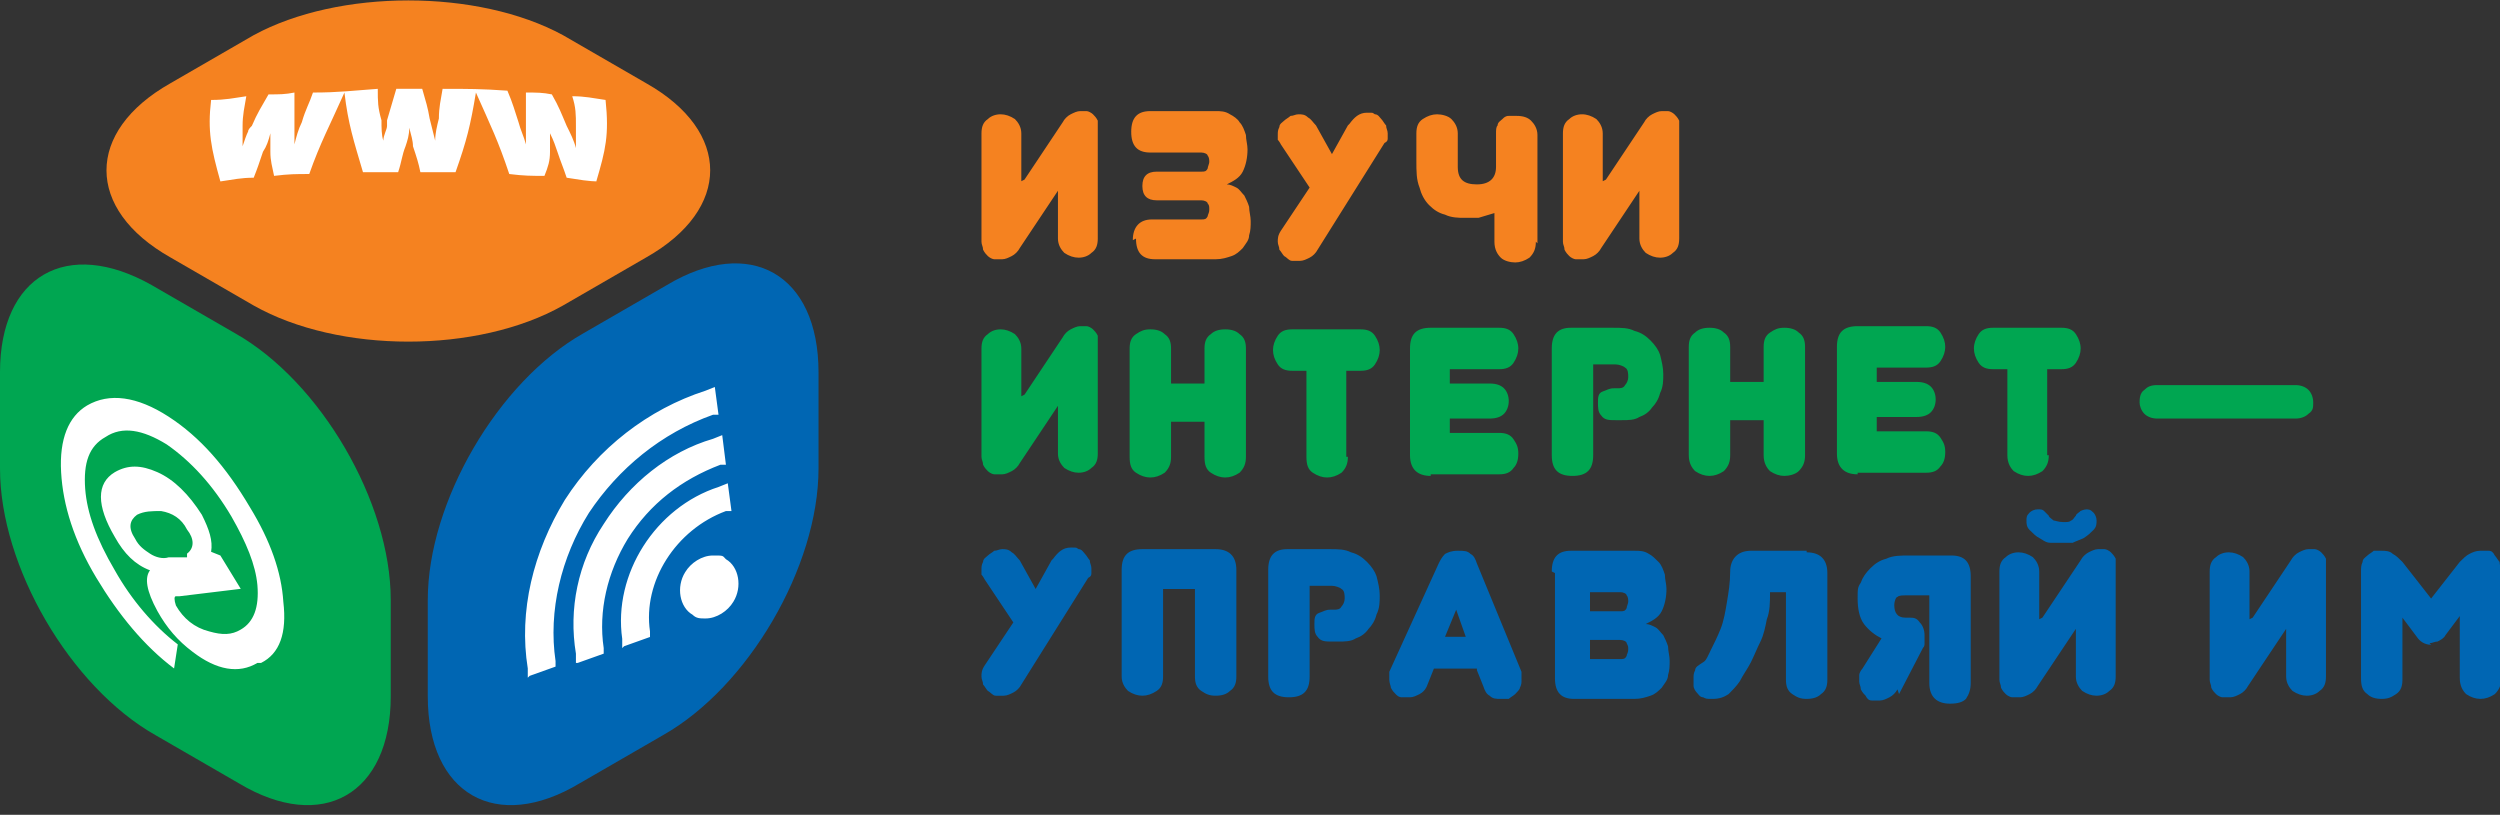
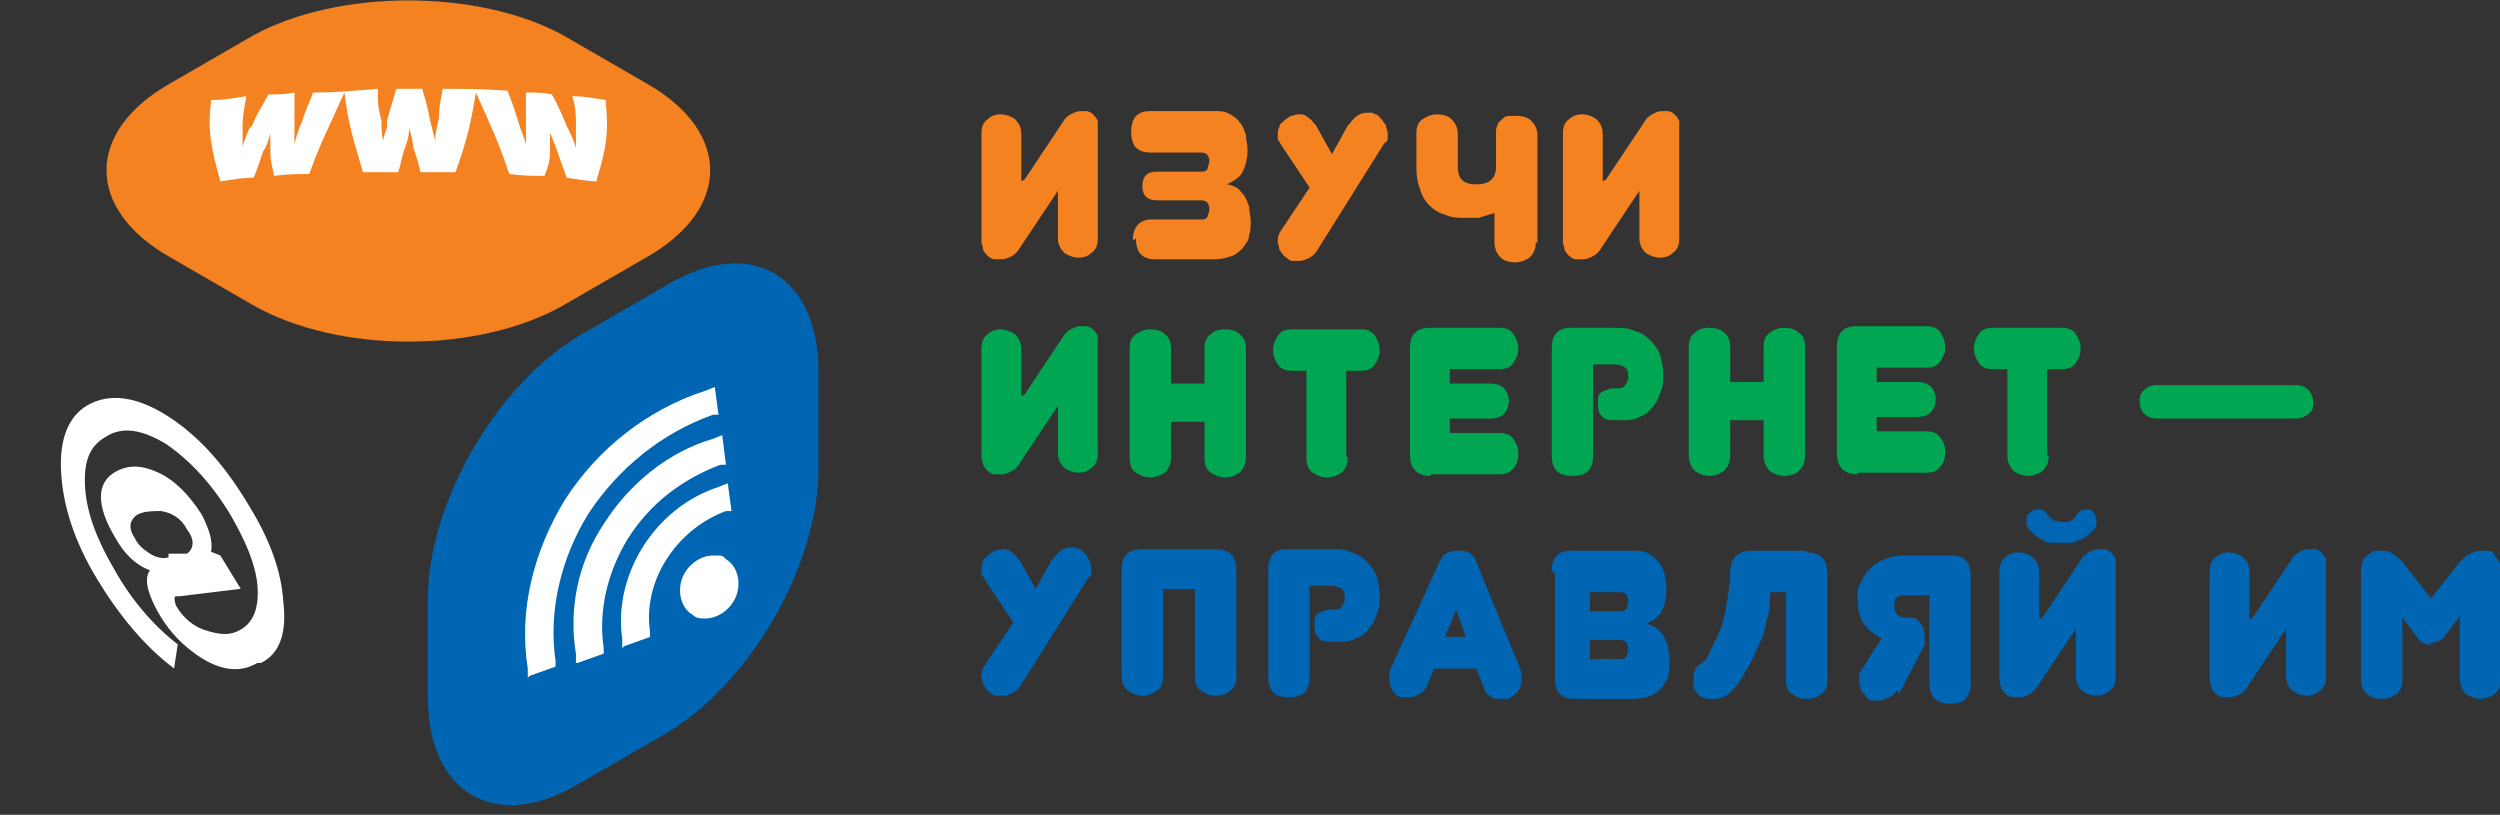
<svg xmlns="http://www.w3.org/2000/svg" width="135" height="44" viewBox="0 0 135 44" fill="none">
  <rect x="0" y="0" width="135" height="44" fill="#333333" stroke="none" />
  <g clip-path="url(#clip0_4299_76391)">
-     <path d="M8.2 15.4C3.6 12.8 0 14.9 0 20.1V25.3C0 30.6 3.8 37.1 8.4 39.7L12.9 42.3C17.4 45 21.1 42.9 21.1 37.6V32.4C21.1 27.1 17.3 20.6 12.7 18L8.2 15.4V15.4Z" fill="#00A651" />
    <path d="M36 15.4C40.5 12.7 44.2 14.8 44.2 20.1V25.3C44.2 30.6 40.4 37.1 35.8 39.7L31.3 42.3C26.8 45 23.1 42.9 23.1 37.6V32.4C23.1 27.1 26.9 20.6 31.5 18L36 15.4V15.4Z" fill="#0066B3" />
    <path d="M34.9 13.898C39.5 11.298 39.5 7.098 34.9 4.498L30.4 1.898C25.8 -0.602 18.3 -0.602 13.7 1.898L9.2 4.498C4.6 7.098 4.6 11.298 9.2 13.898L13.7 16.498C18.3 19.098 25.8 19.098 30.4 16.498L34.9 13.898Z" fill="#F58220" />
-     <path d="M13.9 35.797C12.9 36.397 11.7 36.197 10.4 35.197C9.6 34.597 9 33.897 8.5 32.997C7.9 31.897 7.8 31.197 8.1 30.797C7.3 30.497 6.7 29.897 6.2 28.997C5.2 27.297 5.2 26.097 6.2 25.497C6.9 25.097 7.6 25.097 8.5 25.497C9.4 25.897 10.2 26.697 10.9 27.797C11.3 28.597 11.5 29.197 11.4 29.797L11.9 29.997L13 31.797L9.7 32.197C9.6 32.197 9.5 32.197 9.5 32.197C9.4 32.197 9.4 32.397 9.5 32.697C9.9 33.397 10.5 33.897 11.3 34.097C12 34.297 12.5 34.297 13 33.997C13.7 33.597 14 32.797 13.9 31.597C13.8 30.497 13.3 29.297 12.5 27.897C11.5 26.197 10.3 24.897 9 23.997C7.7 23.197 6.6 22.997 5.7 23.597C4.8 24.097 4.5 24.997 4.6 26.397C4.7 27.697 5.2 29.097 6.2 30.797C7.1 32.397 8.3 33.797 9.6 34.797L9.4 36.097C7.8 34.897 6.4 33.197 5.2 31.197C4 29.197 3.4 27.297 3.3 25.497C3.2 23.697 3.7 22.497 4.7 21.897C5.9 21.197 7.4 21.397 9.1 22.497C10.8 23.597 12.2 25.197 13.5 27.397C14.6 29.197 15.2 30.897 15.3 32.497C15.5 34.197 15.1 35.297 14.1 35.797H13.9ZM10.1 29.897C10.5 29.597 10.5 29.097 10.1 28.597C9.8 27.997 9.3 27.697 8.7 27.597C8.2 27.597 7.8 27.597 7.4 27.797C7 28.097 6.9 28.497 7.3 29.097C7.5 29.497 7.8 29.697 8.1 29.897C8.4 30.097 8.8 30.197 9.1 30.097H10.1V29.897ZM28.5 36.597V36.097C28 32.997 28.8 29.797 30.5 26.997C32.3 24.197 35 22.097 38.1 21.097L38.6 20.897L38.8 22.397H38.5C35.7 23.397 33.4 25.297 31.8 27.697C30.3 30.097 29.6 32.997 30 35.697V35.997L28.6 36.497L28.5 36.597ZM31.1 35.797V35.297C30.7 32.897 31.2 30.397 32.6 28.297C34 26.097 36.1 24.397 38.5 23.697L39 23.497L39.2 25.097H38.9C36.8 25.897 35.1 27.197 33.9 29.097C32.8 30.897 32.3 32.997 32.6 34.997V35.297L31.2 35.797H31.1ZM33.6 34.997V34.497C33.1 30.997 35.4 27.397 38.8 26.297L39.3 26.097L39.5 27.597H39.2C36.5 28.597 34.7 31.397 35.1 34.097V34.397L33.7 34.897L33.6 34.997ZM38.1 33.397C37.8 33.397 37.6 33.397 37.4 33.197C36.7 32.797 36.5 31.697 37 30.897C37.3 30.397 37.9 29.997 38.5 29.997C39.1 29.997 39 29.997 39.2 30.197C39.9 30.597 40.1 31.697 39.6 32.497C39.3 32.997 38.7 33.397 38.1 33.397V33.397ZM32.4 9.797C31.7 9.797 31.3 9.697 30.6 9.597C30.4 8.997 30.3 8.797 30.1 8.197C30 7.897 29.9 7.597 29.7 7.197C29.7 7.597 29.7 7.897 29.7 8.197C29.7 8.697 29.6 8.997 29.4 9.497C28.7 9.497 28.3 9.497 27.5 9.397C26.9 7.597 26.5 6.797 25.7 4.997C25.4 6.797 25.2 7.597 24.6 9.297C23.8 9.297 23.5 9.297 22.7 9.297C22.6 8.797 22.5 8.497 22.3 7.897C22.3 7.597 22.2 7.297 22.1 6.897C22.1 7.297 22 7.597 21.9 7.897C21.7 8.397 21.7 8.697 21.5 9.297C20.7 9.297 20.4 9.297 19.6 9.297C19.1 7.597 18.8 6.697 18.6 4.997C17.8 6.797 17.3 7.697 16.7 9.397C16 9.397 15.6 9.397 14.8 9.497C14.7 8.997 14.6 8.697 14.6 8.197C14.6 7.897 14.6 7.597 14.6 7.197C14.5 7.597 14.4 7.897 14.2 8.197C14 8.797 13.9 9.097 13.7 9.597C13 9.597 12.6 9.697 11.9 9.797C11.4 7.997 11.2 7.097 11.4 5.397C12.2 5.397 12.6 5.297 13.3 5.197C13.2 5.797 13.1 6.197 13.1 6.797C13.1 7.197 13.1 7.597 13.1 7.897C13.2 7.597 13.3 7.297 13.4 7.097C13.4 6.997 13.5 6.897 13.6 6.797C13.9 6.097 14.1 5.797 14.5 5.097C15.1 5.097 15.4 5.097 15.9 4.997C15.9 5.597 15.9 5.897 15.9 6.597C15.9 6.997 15.9 7.397 15.9 7.797C16 7.397 16.1 6.997 16.3 6.597C16.5 5.897 16.7 5.597 16.9 4.997C18.3 4.997 19 4.897 20.4 4.797C20.4 5.497 20.4 5.797 20.6 6.497C20.6 6.897 20.6 7.297 20.7 7.597C20.7 7.297 20.9 6.997 20.9 6.797C20.9 6.697 20.9 6.597 20.9 6.497C21.1 5.797 21.2 5.497 21.4 4.797C22 4.797 22.3 4.797 22.8 4.797C23 5.497 23.1 5.797 23.2 6.397C23.3 6.797 23.4 7.197 23.5 7.597C23.5 7.197 23.6 6.797 23.7 6.397C23.7 5.797 23.8 5.397 23.9 4.797C25.3 4.797 26 4.797 27.4 4.897C27.7 5.597 27.8 5.997 28 6.597C28.1 6.997 28.3 7.397 28.4 7.797C28.4 7.497 28.4 7.297 28.4 6.997C28.4 6.897 28.4 6.797 28.4 6.697C28.4 5.997 28.4 5.697 28.4 4.997C29 4.997 29.3 4.997 29.8 5.097C30.2 5.797 30.3 6.097 30.6 6.797C30.8 7.197 31 7.597 31.1 7.997C31.1 7.597 31.1 7.197 31.1 6.797C31.1 6.197 31.1 5.797 30.9 5.197C31.6 5.197 32 5.297 32.7 5.397C32.9 7.297 32.7 8.097 32.2 9.797H32.4Z" fill="white" />
+     <path d="M13.9 35.797C12.9 36.397 11.7 36.197 10.4 35.197C9.6 34.597 9 33.897 8.5 32.997C7.9 31.897 7.8 31.197 8.1 30.797C7.3 30.497 6.7 29.897 6.2 28.997C5.2 27.297 5.2 26.097 6.2 25.497C6.9 25.097 7.6 25.097 8.5 25.497C9.4 25.897 10.2 26.697 10.9 27.797C11.3 28.597 11.5 29.197 11.4 29.797L11.9 29.997L13 31.797L9.7 32.197C9.6 32.197 9.5 32.197 9.5 32.197C9.4 32.197 9.4 32.397 9.5 32.697C9.9 33.397 10.5 33.897 11.3 34.097C12 34.297 12.5 34.297 13 33.997C13.7 33.597 14 32.797 13.9 31.597C13.8 30.497 13.3 29.297 12.5 27.897C11.5 26.197 10.3 24.897 9 23.997C7.7 23.197 6.6 22.997 5.7 23.597C4.8 24.097 4.5 24.997 4.6 26.397C4.7 27.697 5.2 29.097 6.2 30.797C7.1 32.397 8.3 33.797 9.6 34.797L9.4 36.097C7.8 34.897 6.4 33.197 5.2 31.197C4 29.197 3.4 27.297 3.3 25.497C3.2 23.697 3.7 22.497 4.7 21.897C5.9 21.197 7.4 21.397 9.1 22.497C10.8 23.597 12.2 25.197 13.5 27.397C14.6 29.197 15.2 30.897 15.3 32.497C15.5 34.197 15.1 35.297 14.1 35.797H13.9ZM10.1 29.897C10.5 29.597 10.5 29.097 10.1 28.597C9.8 27.997 9.3 27.697 8.7 27.597C8.2 27.597 7.8 27.597 7.4 27.797C7 28.097 6.9 28.497 7.3 29.097C7.5 29.497 7.8 29.697 8.1 29.897C8.4 30.097 8.8 30.197 9.1 30.097V29.897ZM28.5 36.597V36.097C28 32.997 28.8 29.797 30.5 26.997C32.3 24.197 35 22.097 38.1 21.097L38.6 20.897L38.8 22.397H38.5C35.7 23.397 33.4 25.297 31.8 27.697C30.3 30.097 29.6 32.997 30 35.697V35.997L28.6 36.497L28.5 36.597ZM31.1 35.797V35.297C30.7 32.897 31.2 30.397 32.6 28.297C34 26.097 36.1 24.397 38.5 23.697L39 23.497L39.2 25.097H38.9C36.8 25.897 35.1 27.197 33.9 29.097C32.8 30.897 32.3 32.997 32.6 34.997V35.297L31.2 35.797H31.1ZM33.6 34.997V34.497C33.1 30.997 35.4 27.397 38.8 26.297L39.3 26.097L39.5 27.597H39.2C36.5 28.597 34.7 31.397 35.1 34.097V34.397L33.7 34.897L33.6 34.997ZM38.1 33.397C37.8 33.397 37.6 33.397 37.4 33.197C36.7 32.797 36.5 31.697 37 30.897C37.3 30.397 37.9 29.997 38.5 29.997C39.1 29.997 39 29.997 39.2 30.197C39.9 30.597 40.1 31.697 39.6 32.497C39.3 32.997 38.7 33.397 38.1 33.397V33.397ZM32.4 9.797C31.7 9.797 31.3 9.697 30.6 9.597C30.4 8.997 30.3 8.797 30.1 8.197C30 7.897 29.9 7.597 29.7 7.197C29.7 7.597 29.7 7.897 29.7 8.197C29.7 8.697 29.6 8.997 29.4 9.497C28.7 9.497 28.3 9.497 27.5 9.397C26.9 7.597 26.5 6.797 25.7 4.997C25.4 6.797 25.2 7.597 24.6 9.297C23.8 9.297 23.5 9.297 22.7 9.297C22.6 8.797 22.5 8.497 22.3 7.897C22.3 7.597 22.2 7.297 22.1 6.897C22.1 7.297 22 7.597 21.9 7.897C21.7 8.397 21.7 8.697 21.5 9.297C20.7 9.297 20.4 9.297 19.6 9.297C19.1 7.597 18.8 6.697 18.6 4.997C17.8 6.797 17.3 7.697 16.7 9.397C16 9.397 15.6 9.397 14.8 9.497C14.7 8.997 14.6 8.697 14.6 8.197C14.6 7.897 14.6 7.597 14.6 7.197C14.5 7.597 14.4 7.897 14.2 8.197C14 8.797 13.9 9.097 13.7 9.597C13 9.597 12.6 9.697 11.9 9.797C11.4 7.997 11.2 7.097 11.4 5.397C12.2 5.397 12.6 5.297 13.3 5.197C13.2 5.797 13.1 6.197 13.1 6.797C13.1 7.197 13.1 7.597 13.1 7.897C13.2 7.597 13.3 7.297 13.4 7.097C13.4 6.997 13.5 6.897 13.6 6.797C13.9 6.097 14.1 5.797 14.5 5.097C15.1 5.097 15.4 5.097 15.9 4.997C15.9 5.597 15.9 5.897 15.9 6.597C15.9 6.997 15.9 7.397 15.9 7.797C16 7.397 16.1 6.997 16.3 6.597C16.5 5.897 16.7 5.597 16.9 4.997C18.3 4.997 19 4.897 20.4 4.797C20.4 5.497 20.4 5.797 20.6 6.497C20.6 6.897 20.6 7.297 20.7 7.597C20.7 7.297 20.9 6.997 20.9 6.797C20.9 6.697 20.9 6.597 20.9 6.497C21.1 5.797 21.2 5.497 21.4 4.797C22 4.797 22.3 4.797 22.8 4.797C23 5.497 23.1 5.797 23.2 6.397C23.3 6.797 23.4 7.197 23.5 7.597C23.5 7.197 23.6 6.797 23.7 6.397C23.7 5.797 23.8 5.397 23.9 4.797C25.3 4.797 26 4.797 27.4 4.897C27.7 5.597 27.8 5.997 28 6.597C28.1 6.997 28.3 7.397 28.4 7.797C28.4 7.497 28.4 7.297 28.4 6.997C28.4 6.897 28.4 6.797 28.4 6.697C28.4 5.997 28.4 5.697 28.4 4.997C29 4.997 29.3 4.997 29.8 5.097C30.2 5.797 30.3 6.097 30.6 6.797C30.8 7.197 31 7.597 31.1 7.997C31.1 7.597 31.1 7.197 31.1 6.797C31.1 6.197 31.1 5.797 30.9 5.197C31.6 5.197 32 5.297 32.7 5.397C32.9 7.297 32.7 8.097 32.2 9.797H32.4Z" fill="white" />
    <path d="M55.323 9.699L57.387 6.602C57.473 6.43 57.645 6.258 57.817 6.172C57.989 6.086 58.161 6 58.333 6C58.505 6 58.591 6 58.677 6C58.763 6 58.935 6.086 59.022 6.172C59.108 6.258 59.194 6.344 59.28 6.516C59.28 6.688 59.28 6.774 59.28 6.946V12.882C59.28 13.226 59.194 13.484 58.935 13.656C58.763 13.828 58.505 13.914 58.247 13.914C57.989 13.914 57.731 13.828 57.473 13.656C57.301 13.484 57.129 13.226 57.129 12.882V10.301L55.065 13.398C54.978 13.57 54.806 13.742 54.634 13.828C54.462 13.914 54.29 14 54.118 14C53.946 14 53.86 14 53.688 14C53.602 14 53.43 13.914 53.344 13.828C53.258 13.742 53.172 13.656 53.086 13.484C53.086 13.312 53 13.226 53 13.054V7.204C53 6.86 53.086 6.602 53.344 6.43C53.516 6.258 53.774 6.172 54.032 6.172C54.29 6.172 54.548 6.258 54.806 6.43C54.978 6.602 55.151 6.86 55.151 7.204V9.785L55.323 9.699ZM61.172 12.968C61.172 12.28 61.516 11.85 62.204 11.85H64.871C65.043 11.85 65.129 11.85 65.215 11.677C65.215 11.591 65.301 11.505 65.301 11.333C65.301 11.161 65.301 11.075 65.215 10.989C65.215 10.903 65.043 10.817 64.871 10.817H62.462C61.946 10.817 61.688 10.559 61.688 10.043C61.688 9.527 61.946 9.269 62.462 9.269H64.871C65.043 9.269 65.129 9.269 65.215 9.097C65.215 9.011 65.301 8.839 65.301 8.753C65.301 8.667 65.301 8.495 65.215 8.409C65.215 8.323 65.043 8.237 64.871 8.237H62.118C61.43 8.237 61.086 7.892 61.086 7.118C61.086 6.344 61.43 6 62.118 6H65.645C65.903 6 66.161 6 66.419 6.172C66.591 6.258 66.85 6.43 66.936 6.602C67.108 6.774 67.194 7.032 67.28 7.29C67.28 7.548 67.366 7.806 67.366 8.065C67.366 8.495 67.28 8.925 67.108 9.269C66.936 9.613 66.591 9.785 66.247 9.957C66.419 9.957 66.591 10.043 66.763 10.129C66.936 10.215 67.022 10.387 67.194 10.559C67.28 10.731 67.366 10.903 67.452 11.161C67.452 11.419 67.538 11.677 67.538 11.935C67.538 12.194 67.538 12.452 67.452 12.71C67.452 12.968 67.28 13.14 67.108 13.398C66.936 13.57 66.763 13.742 66.505 13.828C66.247 13.914 65.989 14 65.645 14H62.376C61.688 14 61.344 13.656 61.344 12.882L61.172 12.968ZM72.871 6.688C73.129 6.344 73.387 6.086 73.817 6.086C74.247 6.086 74.075 6.086 74.247 6.172C74.419 6.172 74.505 6.344 74.591 6.43C74.677 6.516 74.763 6.688 74.85 6.774C74.85 6.946 74.936 7.032 74.936 7.204C74.936 7.376 74.936 7.376 74.936 7.462C74.936 7.548 74.936 7.634 74.763 7.72L71.15 13.484C71.064 13.656 70.892 13.828 70.72 13.914C70.548 14 70.376 14.086 70.204 14.086C70.032 14.086 69.946 14.086 69.774 14.086C69.602 14.086 69.516 13.914 69.344 13.828C69.258 13.742 69.172 13.57 69.086 13.484C69.086 13.312 69 13.226 69 13.054C69 12.882 69 12.71 69.172 12.452L70.72 10.129L69.172 7.806C69.172 7.806 69.086 7.634 69 7.548C69 7.462 69 7.376 69 7.29C69 7.118 69 7.032 69.086 6.86C69.086 6.688 69.258 6.602 69.344 6.516C69.43 6.43 69.602 6.344 69.688 6.258C69.86 6.258 69.946 6.172 70.118 6.172C70.29 6.172 70.462 6.172 70.634 6.344C70.806 6.43 70.892 6.602 71.064 6.774L71.925 8.323L72.785 6.774L72.871 6.688ZM82.936 13.054C82.936 13.398 82.85 13.656 82.591 13.914C82.333 14.086 82.075 14.172 81.817 14.172C81.559 14.172 81.215 14.086 81.043 13.914C80.871 13.742 80.699 13.484 80.699 13.054V11.505C80.441 11.591 80.097 11.677 79.839 11.763C79.581 11.763 79.323 11.763 79.064 11.763C78.806 11.763 78.376 11.763 78.032 11.591C77.688 11.505 77.43 11.333 77.172 11.075C76.914 10.817 76.742 10.473 76.656 10.129C76.484 9.699 76.484 9.269 76.484 8.667V7.204C76.484 6.86 76.57 6.602 76.828 6.43C77.086 6.258 77.344 6.172 77.602 6.172C77.86 6.172 78.204 6.258 78.376 6.43C78.548 6.602 78.72 6.86 78.72 7.204V9.011C78.72 9.699 79.064 9.957 79.753 9.957C80.441 9.957 80.785 9.613 80.785 9.011V7.204C80.785 7.032 80.785 6.86 80.871 6.774C80.871 6.602 81.043 6.516 81.129 6.43C81.215 6.344 81.301 6.258 81.473 6.258C81.645 6.258 81.731 6.258 81.903 6.258C82.247 6.258 82.505 6.344 82.677 6.516C82.85 6.688 83.022 6.946 83.022 7.29V13.14L82.936 13.054ZM86.72 9.699L88.785 6.602C88.871 6.43 89.043 6.258 89.215 6.172C89.387 6.086 89.559 6 89.731 6C89.903 6 89.989 6 90.075 6C90.161 6 90.333 6.086 90.419 6.172C90.505 6.258 90.591 6.344 90.677 6.516C90.677 6.688 90.677 6.774 90.677 6.946V12.882C90.677 13.226 90.591 13.484 90.333 13.656C90.161 13.828 89.903 13.914 89.645 13.914C89.387 13.914 89.129 13.828 88.871 13.656C88.699 13.484 88.527 13.226 88.527 12.882V10.301L86.462 13.398C86.376 13.57 86.204 13.742 86.032 13.828C85.86 13.914 85.688 14 85.516 14C85.344 14 85.258 14 85.086 14C85 14 84.828 13.914 84.742 13.828C84.656 13.742 84.57 13.656 84.484 13.484C84.484 13.312 84.398 13.226 84.398 13.054V7.204C84.398 6.86 84.484 6.602 84.742 6.43C84.914 6.258 85.172 6.172 85.43 6.172C85.688 6.172 85.946 6.258 86.204 6.43C86.376 6.602 86.548 6.86 86.548 7.204V9.785L86.72 9.699Z" fill="#F58220" />
    <path d="M55.323 21.312L57.387 18.215C57.473 18.043 57.645 17.871 57.817 17.785C57.989 17.699 58.161 17.613 58.333 17.613C58.505 17.613 58.591 17.613 58.677 17.613C58.763 17.613 58.935 17.699 59.022 17.785C59.108 17.871 59.194 17.957 59.28 18.129C59.28 18.302 59.28 18.387 59.28 18.559V24.495C59.28 24.839 59.194 25.097 58.935 25.269C58.763 25.441 58.505 25.527 58.247 25.527C57.989 25.527 57.731 25.441 57.473 25.269C57.301 25.097 57.129 24.839 57.129 24.495V21.914L55.065 25.011C54.978 25.183 54.806 25.355 54.634 25.441C54.462 25.527 54.29 25.613 54.118 25.613C53.946 25.613 53.86 25.613 53.688 25.613C53.602 25.613 53.43 25.527 53.344 25.441C53.258 25.355 53.172 25.269 53.086 25.097C53.086 24.925 53 24.839 53 24.667V18.818C53 18.474 53.086 18.215 53.344 18.043C53.516 17.871 53.774 17.785 54.032 17.785C54.29 17.785 54.548 17.871 54.806 18.043C54.978 18.215 55.151 18.474 55.151 18.818V21.398L55.323 21.312ZM67.28 24.667C67.28 25.011 67.194 25.269 66.936 25.527C66.677 25.699 66.419 25.785 66.161 25.785C65.903 25.785 65.645 25.699 65.387 25.527C65.129 25.355 65.043 25.097 65.043 24.667V22.775H63.237V24.667C63.237 25.011 63.151 25.269 62.892 25.527C62.634 25.699 62.376 25.785 62.118 25.785C61.86 25.785 61.602 25.699 61.344 25.527C61.086 25.355 61 25.097 61 24.667V18.818C61 18.474 61.086 18.215 61.344 18.043C61.602 17.871 61.774 17.785 62.118 17.785C62.462 17.785 62.72 17.871 62.892 18.043C63.151 18.215 63.237 18.474 63.237 18.818V20.71H65.043V18.818C65.043 18.474 65.129 18.215 65.387 18.043C65.559 17.871 65.817 17.785 66.161 17.785C66.505 17.785 66.763 17.871 66.936 18.043C67.194 18.215 67.28 18.474 67.28 18.818V24.667ZM72.785 24.667C72.785 25.011 72.699 25.269 72.441 25.527C72.183 25.699 71.925 25.785 71.667 25.785C71.409 25.785 71.15 25.699 70.892 25.527C70.634 25.355 70.548 25.097 70.548 24.667V20.022H69.774C69.43 20.022 69.172 19.936 69 19.678C68.828 19.42 68.742 19.162 68.742 18.904C68.742 18.645 68.828 18.387 69 18.129C69.172 17.871 69.43 17.785 69.774 17.785H73.473C73.817 17.785 74.075 17.871 74.247 18.129C74.419 18.387 74.505 18.645 74.505 18.904C74.505 19.162 74.419 19.42 74.247 19.678C74.075 19.936 73.817 20.022 73.473 20.022H72.699V24.667H72.785ZM77.258 25.699C76.57 25.699 76.14 25.355 76.14 24.581V18.818C76.14 18.043 76.484 17.699 77.258 17.699H80.957C81.301 17.699 81.559 17.785 81.731 18.043C81.903 18.302 81.989 18.559 81.989 18.818C81.989 19.076 81.903 19.334 81.731 19.592C81.559 19.85 81.301 19.936 80.957 19.936H78.29V20.71H80.441C80.785 20.71 81.043 20.796 81.215 20.968C81.387 21.14 81.473 21.398 81.473 21.656C81.473 21.914 81.387 22.172 81.215 22.345C81.043 22.517 80.785 22.602 80.441 22.602H78.29V23.377H80.957C81.301 23.377 81.559 23.463 81.731 23.721C81.903 23.979 81.989 24.151 81.989 24.495C81.989 24.839 81.903 25.097 81.731 25.269C81.559 25.527 81.301 25.613 80.957 25.613H77.258V25.699ZM86.032 24.581C86.032 25.355 85.688 25.699 84.914 25.699C84.14 25.699 83.796 25.355 83.796 24.581V18.818C83.796 18.043 84.14 17.699 84.828 17.699H87.064C87.581 17.699 87.925 17.699 88.269 17.871C88.613 17.957 88.871 18.129 89.129 18.387C89.387 18.645 89.559 18.904 89.645 19.162C89.731 19.506 89.817 19.85 89.817 20.194C89.817 20.538 89.817 20.882 89.645 21.226C89.559 21.57 89.387 21.828 89.215 22C89.043 22.258 88.785 22.43 88.527 22.517C88.269 22.689 87.925 22.689 87.581 22.689H87.237C86.892 22.689 86.634 22.689 86.462 22.43C86.29 22.258 86.29 22 86.29 21.742C86.29 21.484 86.29 21.226 86.548 21.14C86.806 21.054 86.892 20.968 87.15 20.968H87.323C87.495 20.968 87.667 20.968 87.753 20.796C87.839 20.71 87.925 20.538 87.925 20.366C87.925 20.194 87.925 19.936 87.753 19.85C87.667 19.764 87.409 19.678 87.237 19.678H86.032V24.409V24.581ZM97.473 24.581C97.473 24.925 97.387 25.183 97.129 25.441C96.957 25.613 96.613 25.699 96.355 25.699C96.097 25.699 95.839 25.613 95.581 25.441C95.409 25.269 95.237 25.011 95.237 24.581V22.689H93.43V24.581C93.43 24.925 93.344 25.183 93.086 25.441C92.828 25.613 92.57 25.699 92.312 25.699C92.054 25.699 91.796 25.613 91.538 25.441C91.366 25.269 91.194 25.011 91.194 24.581V18.732C91.194 18.387 91.28 18.129 91.538 17.957C91.71 17.785 91.968 17.699 92.312 17.699C92.656 17.699 92.914 17.785 93.086 17.957C93.344 18.129 93.43 18.387 93.43 18.732V20.624H95.237V18.732C95.237 18.387 95.323 18.129 95.581 17.957C95.839 17.785 96.011 17.699 96.355 17.699C96.699 17.699 96.957 17.785 97.129 17.957C97.387 18.129 97.473 18.387 97.473 18.732V24.581ZM100.312 25.613C99.624 25.613 99.194 25.269 99.194 24.495V18.732C99.194 17.957 99.538 17.613 100.312 17.613H104.011C104.355 17.613 104.613 17.699 104.785 17.957C104.957 18.215 105.043 18.474 105.043 18.732C105.043 18.99 104.957 19.248 104.785 19.506C104.613 19.764 104.355 19.85 104.011 19.85H101.344V20.624H103.495C103.839 20.624 104.097 20.71 104.269 20.882C104.441 21.054 104.527 21.312 104.527 21.57C104.527 21.828 104.441 22.086 104.269 22.258C104.097 22.43 103.839 22.517 103.495 22.517H101.344V23.291H104.011C104.355 23.291 104.613 23.377 104.785 23.635C104.957 23.893 105.043 24.065 105.043 24.409C105.043 24.753 104.957 25.011 104.785 25.183C104.613 25.441 104.355 25.527 104.011 25.527H100.312V25.613ZM110.634 24.581C110.634 24.925 110.548 25.183 110.29 25.441C110.032 25.613 109.774 25.699 109.516 25.699C109.258 25.699 109 25.613 108.742 25.441C108.57 25.269 108.398 25.011 108.398 24.581V19.936H107.624C107.28 19.936 107.022 19.85 106.849 19.592C106.677 19.334 106.591 19.076 106.591 18.818C106.591 18.559 106.677 18.302 106.849 18.043C107.022 17.785 107.28 17.699 107.624 17.699H111.323C111.667 17.699 111.925 17.785 112.097 18.043C112.269 18.302 112.355 18.559 112.355 18.818C112.355 19.076 112.269 19.334 112.097 19.592C111.925 19.85 111.667 19.936 111.323 19.936H110.548V24.581H110.634ZM116.484 22.602C116.226 22.602 115.968 22.517 115.796 22.345C115.624 22.172 115.538 21.914 115.538 21.742C115.538 21.57 115.538 21.226 115.796 21.054C115.968 20.882 116.14 20.796 116.484 20.796H123.968C124.226 20.796 124.484 20.882 124.656 21.054C124.828 21.226 124.914 21.484 124.914 21.742C124.914 22 124.914 22.172 124.656 22.345C124.484 22.517 124.226 22.602 123.968 22.602H116.484Z" fill="#00A651" />
    <path d="M56.871 30.171C57.129 29.826 57.387 29.568 57.817 29.568C58.247 29.568 58.075 29.568 58.247 29.654C58.419 29.654 58.505 29.826 58.591 29.913C58.677 29.998 58.763 30.171 58.849 30.257C58.849 30.429 58.935 30.515 58.935 30.687C58.935 30.859 58.935 30.859 58.935 30.945C58.935 31.031 58.935 31.117 58.763 31.203L55.151 36.966C55.065 37.138 54.892 37.31 54.72 37.396C54.548 37.482 54.376 37.568 54.204 37.568C54.032 37.568 53.946 37.568 53.774 37.568C53.602 37.568 53.516 37.396 53.344 37.31C53.258 37.224 53.172 37.052 53.086 36.966C53.086 36.794 53 36.708 53 36.536C53 36.364 53 36.192 53.172 35.934L54.72 33.611L53.172 31.289C53.172 31.289 53.086 31.117 53 31.031C53 30.945 53 30.859 53 30.773C53 30.601 53 30.515 53.086 30.343C53.086 30.171 53.258 30.085 53.344 29.998C53.43 29.913 53.602 29.826 53.688 29.741C53.86 29.741 53.946 29.654 54.118 29.654C54.29 29.654 54.462 29.654 54.634 29.826C54.806 29.913 54.892 30.085 55.065 30.257L55.925 31.805L56.785 30.257L56.871 30.171ZM65.645 29.654C66.333 29.654 66.763 29.998 66.763 30.773V36.536C66.763 36.88 66.677 37.138 66.419 37.31C66.247 37.482 65.989 37.568 65.645 37.568C65.301 37.568 65.129 37.482 64.871 37.31C64.613 37.138 64.527 36.88 64.527 36.536V31.805H62.806V36.536C62.806 36.88 62.72 37.138 62.462 37.31C62.204 37.482 61.946 37.568 61.688 37.568C61.43 37.568 61.172 37.482 60.914 37.31C60.742 37.138 60.57 36.88 60.57 36.536V30.773C60.57 29.998 60.914 29.654 61.688 29.654H65.559H65.645ZM70.72 36.536C70.72 37.31 70.376 37.654 69.602 37.654C68.828 37.654 68.484 37.31 68.484 36.536V30.773C68.484 29.998 68.828 29.654 69.516 29.654H71.753C72.269 29.654 72.613 29.654 72.957 29.826C73.301 29.913 73.559 30.085 73.817 30.343C74.075 30.601 74.247 30.859 74.333 31.117C74.419 31.461 74.505 31.805 74.505 32.149C74.505 32.493 74.505 32.837 74.333 33.181C74.247 33.525 74.075 33.783 73.903 33.956C73.731 34.214 73.473 34.386 73.215 34.472C72.957 34.644 72.613 34.644 72.269 34.644H71.925C71.581 34.644 71.323 34.644 71.15 34.386C70.978 34.214 70.978 33.956 70.978 33.697C70.978 33.439 70.978 33.181 71.237 33.095C71.495 33.009 71.581 32.923 71.839 32.923H72.011C72.183 32.923 72.355 32.923 72.441 32.751C72.527 32.665 72.613 32.493 72.613 32.321C72.613 32.149 72.613 31.891 72.441 31.805C72.355 31.719 72.097 31.633 71.925 31.633H70.72V36.364V36.536ZM79.753 36.106H77.43L77.086 36.966C77 37.224 76.828 37.396 76.656 37.482C76.484 37.568 76.312 37.654 76.14 37.654C75.968 37.654 75.882 37.654 75.71 37.654C75.538 37.654 75.452 37.568 75.366 37.482C75.28 37.396 75.194 37.31 75.108 37.138C75.108 37.052 75.022 36.88 75.022 36.708C75.022 36.536 75.022 36.364 75.022 36.278L77.688 30.429C77.774 30.257 77.86 30.085 78.032 29.913C78.204 29.826 78.376 29.741 78.72 29.741C79.064 29.741 79.237 29.741 79.409 29.913C79.581 29.998 79.667 30.171 79.753 30.429L82.161 36.278C82.161 36.45 82.161 36.536 82.161 36.708C82.161 36.88 82.161 36.966 82.075 37.138C82.075 37.224 81.903 37.396 81.817 37.482C81.731 37.568 81.559 37.654 81.473 37.74C81.301 37.74 81.215 37.74 81.043 37.74C80.785 37.74 80.613 37.74 80.441 37.568C80.269 37.482 80.183 37.31 80.097 37.052L79.753 36.192V36.106ZM78.118 34.386H79.15L78.634 32.923L78.032 34.386H78.118ZM83.796 30.859C83.796 30.085 84.14 29.741 84.828 29.741H88.269C88.527 29.741 88.785 29.741 89.043 29.913C89.215 29.998 89.387 30.171 89.559 30.343C89.731 30.515 89.817 30.773 89.903 31.031C89.903 31.289 89.989 31.547 89.989 31.805C89.989 32.235 89.903 32.665 89.731 33.009C89.559 33.353 89.215 33.525 88.871 33.697C89.043 33.697 89.215 33.783 89.387 33.87C89.559 33.956 89.645 34.128 89.817 34.3C89.903 34.472 89.989 34.644 90.075 34.902C90.075 35.16 90.161 35.418 90.161 35.676C90.161 35.934 90.161 36.192 90.075 36.45C90.075 36.708 89.903 36.88 89.731 37.138C89.559 37.31 89.387 37.482 89.129 37.568C88.871 37.654 88.613 37.74 88.269 37.74H85C84.312 37.74 83.968 37.396 83.968 36.622V30.945L83.796 30.859ZM85.86 31.977V33.009H87.495C87.667 33.009 87.753 33.009 87.839 32.837C87.839 32.751 87.925 32.579 87.925 32.493C87.925 32.407 87.925 32.235 87.839 32.149C87.839 32.063 87.667 31.977 87.495 31.977H85.86V31.977ZM85.86 34.644V35.59H87.495C87.667 35.59 87.753 35.59 87.839 35.418C87.839 35.332 87.925 35.246 87.925 35.074C87.925 34.902 87.925 34.902 87.839 34.73C87.839 34.644 87.667 34.558 87.495 34.558H85.86V34.644ZM97.559 29.826C98.247 29.826 98.677 30.171 98.677 30.945V36.708C98.677 37.052 98.591 37.31 98.333 37.482C98.161 37.654 97.903 37.74 97.559 37.74C97.215 37.74 97.043 37.654 96.785 37.482C96.527 37.31 96.441 37.052 96.441 36.708V31.977H95.581C95.581 32.493 95.581 33.009 95.409 33.439C95.323 33.87 95.237 34.3 95.064 34.644C94.892 34.988 94.72 35.418 94.548 35.762C94.376 36.106 94.118 36.45 93.946 36.794C93.774 37.052 93.516 37.31 93.344 37.482C93.086 37.654 92.828 37.74 92.484 37.74C92.14 37.74 92.14 37.74 91.968 37.654C91.796 37.654 91.71 37.482 91.624 37.396C91.538 37.31 91.452 37.138 91.452 37.052C91.452 36.88 91.452 36.794 91.452 36.622C91.452 36.45 91.452 36.364 91.538 36.192C91.538 36.02 91.71 35.934 91.968 35.762C92.14 35.676 92.226 35.418 92.398 35.074C92.57 34.73 92.742 34.386 92.914 33.956C93.086 33.525 93.172 33.009 93.258 32.493C93.344 31.977 93.43 31.461 93.43 30.859C93.43 30.257 93.774 29.741 94.548 29.741H97.559V29.826ZM102.462 37.224C102.376 37.396 102.204 37.568 102.032 37.654C101.86 37.74 101.688 37.827 101.516 37.827C101.344 37.827 101.258 37.827 101.086 37.827C100.914 37.827 100.828 37.74 100.742 37.568C100.656 37.482 100.57 37.396 100.484 37.224C100.484 37.052 100.398 36.966 100.398 36.794C100.398 36.622 100.398 36.622 100.398 36.45C100.398 36.364 100.484 36.192 100.57 36.106L101.602 34.472C101.258 34.3 100.914 34.041 100.656 33.697C100.398 33.353 100.312 32.837 100.312 32.321C100.312 31.805 100.312 31.719 100.484 31.461C100.57 31.203 100.742 30.945 101 30.687C101.258 30.429 101.516 30.257 101.86 30.171C102.204 29.998 102.634 29.998 103.065 29.998H105.387C106.075 29.998 106.419 30.343 106.419 31.117V36.88C106.419 37.224 106.333 37.482 106.161 37.74C105.989 37.913 105.731 37.998 105.301 37.998C104.613 37.998 104.183 37.654 104.183 36.88V32.149H102.978C102.72 32.149 102.548 32.149 102.462 32.235C102.376 32.235 102.29 32.493 102.29 32.665C102.29 33.095 102.462 33.353 102.892 33.353H103.065C103.323 33.353 103.495 33.353 103.667 33.611C103.839 33.783 103.925 34.041 103.925 34.3C103.925 34.558 103.925 34.558 103.925 34.73C103.925 34.816 103.925 34.902 103.839 34.988L102.548 37.482L102.462 37.224ZM110.29 33.353L112.355 30.257C112.441 30.085 112.613 29.913 112.785 29.826C112.957 29.741 113.129 29.654 113.301 29.654C113.473 29.654 113.559 29.654 113.645 29.654C113.731 29.654 113.903 29.741 113.989 29.826C114.075 29.913 114.161 29.998 114.247 30.171C114.247 30.343 114.247 30.429 114.247 30.601V36.536C114.247 36.88 114.161 37.138 113.903 37.31C113.731 37.482 113.473 37.568 113.215 37.568C112.957 37.568 112.699 37.482 112.441 37.31C112.269 37.138 112.097 36.88 112.097 36.536V33.956L110.032 37.052C109.946 37.224 109.774 37.396 109.602 37.482C109.43 37.568 109.258 37.654 109.086 37.654C108.914 37.654 108.828 37.654 108.656 37.654C108.57 37.654 108.398 37.568 108.312 37.482C108.226 37.396 108.14 37.31 108.054 37.138C108.054 36.966 107.968 36.88 107.968 36.708V30.859C107.968 30.515 108.054 30.257 108.312 30.085C108.484 29.913 108.742 29.826 109 29.826C109.258 29.826 109.516 29.913 109.774 30.085C109.946 30.257 110.118 30.515 110.118 30.859V33.439L110.29 33.353ZM112.613 27.504C112.785 27.504 112.871 27.504 113.043 27.676C113.129 27.762 113.215 27.934 113.215 28.106C113.215 28.278 113.215 28.45 113.043 28.622C112.871 28.794 112.785 28.88 112.527 29.052C112.355 29.138 112.097 29.224 111.925 29.31C111.667 29.31 111.495 29.31 111.323 29.31C111.151 29.31 110.892 29.31 110.72 29.31C110.462 29.31 110.29 29.138 110.118 29.052C109.946 28.966 109.774 28.794 109.602 28.622C109.43 28.45 109.43 28.278 109.43 28.106C109.43 27.934 109.43 27.848 109.602 27.676C109.688 27.59 109.86 27.504 110.032 27.504C110.204 27.504 110.29 27.504 110.376 27.59C110.376 27.59 110.548 27.762 110.634 27.848C110.634 27.934 110.806 28.02 110.892 28.106C110.978 28.106 111.151 28.192 111.409 28.192C111.667 28.192 111.753 28.192 111.839 28.106C111.925 28.106 112.011 27.934 112.097 27.848C112.097 27.762 112.269 27.676 112.355 27.59C112.355 27.59 112.527 27.504 112.699 27.504H112.613ZM121.645 33.353L123.71 30.257C123.796 30.085 123.968 29.913 124.14 29.826C124.312 29.741 124.484 29.654 124.656 29.654C124.828 29.654 124.914 29.654 125 29.654C125.086 29.654 125.258 29.741 125.344 29.826C125.43 29.913 125.516 29.998 125.602 30.171C125.602 30.343 125.602 30.429 125.602 30.601V36.536C125.602 36.88 125.516 37.138 125.258 37.31C125.086 37.482 124.828 37.568 124.57 37.568C124.312 37.568 124.054 37.482 123.796 37.31C123.624 37.138 123.452 36.88 123.452 36.536V33.956L121.387 37.052C121.301 37.224 121.129 37.396 120.957 37.482C120.785 37.568 120.613 37.654 120.441 37.654C120.269 37.654 120.183 37.654 120.011 37.654C119.925 37.654 119.753 37.568 119.667 37.482C119.581 37.396 119.495 37.31 119.409 37.138C119.409 36.966 119.323 36.88 119.323 36.708V30.859C119.323 30.515 119.409 30.257 119.667 30.085C119.839 29.913 120.097 29.826 120.355 29.826C120.613 29.826 120.871 29.913 121.129 30.085C121.301 30.257 121.473 30.515 121.473 30.859V33.439L121.645 33.353ZM131.28 34.816C130.935 34.816 130.677 34.644 130.505 34.386L129.731 33.353V36.708C129.731 37.052 129.645 37.31 129.387 37.482C129.129 37.654 128.957 37.74 128.613 37.74C128.269 37.74 128.011 37.654 127.839 37.482C127.581 37.31 127.495 37.052 127.495 36.622V30.859C127.495 30.687 127.495 30.515 127.581 30.343C127.581 30.171 127.753 30.085 127.839 29.998C127.925 29.913 128.097 29.826 128.183 29.741C128.355 29.741 128.441 29.741 128.613 29.741C128.785 29.741 129.043 29.741 129.215 29.913C129.387 29.998 129.559 30.171 129.731 30.343L131.28 32.321L132.828 30.343C133 30.171 133.172 29.998 133.344 29.913C133.516 29.826 133.688 29.741 133.946 29.741C134.204 29.741 134.204 29.741 134.376 29.741C134.548 29.741 134.634 29.826 134.72 29.998C134.806 30.085 134.892 30.257 134.978 30.343C134.978 30.515 135.065 30.687 135.065 30.859V36.622C135.065 36.966 134.979 37.224 134.72 37.482C134.462 37.654 134.204 37.74 133.946 37.74C133.688 37.74 133.43 37.654 133.172 37.482C133 37.31 132.828 37.052 132.828 36.622V33.267L132.054 34.3C131.968 34.472 131.796 34.558 131.624 34.644C131.452 34.644 131.366 34.73 131.194 34.73L131.28 34.816Z" fill="#0066B3" />
  </g>
  <defs>
    <clipPath id="clip0_4299_76391">
      <rect width="135" height="44" fill="white" />
    </clipPath>
  </defs>
</svg>